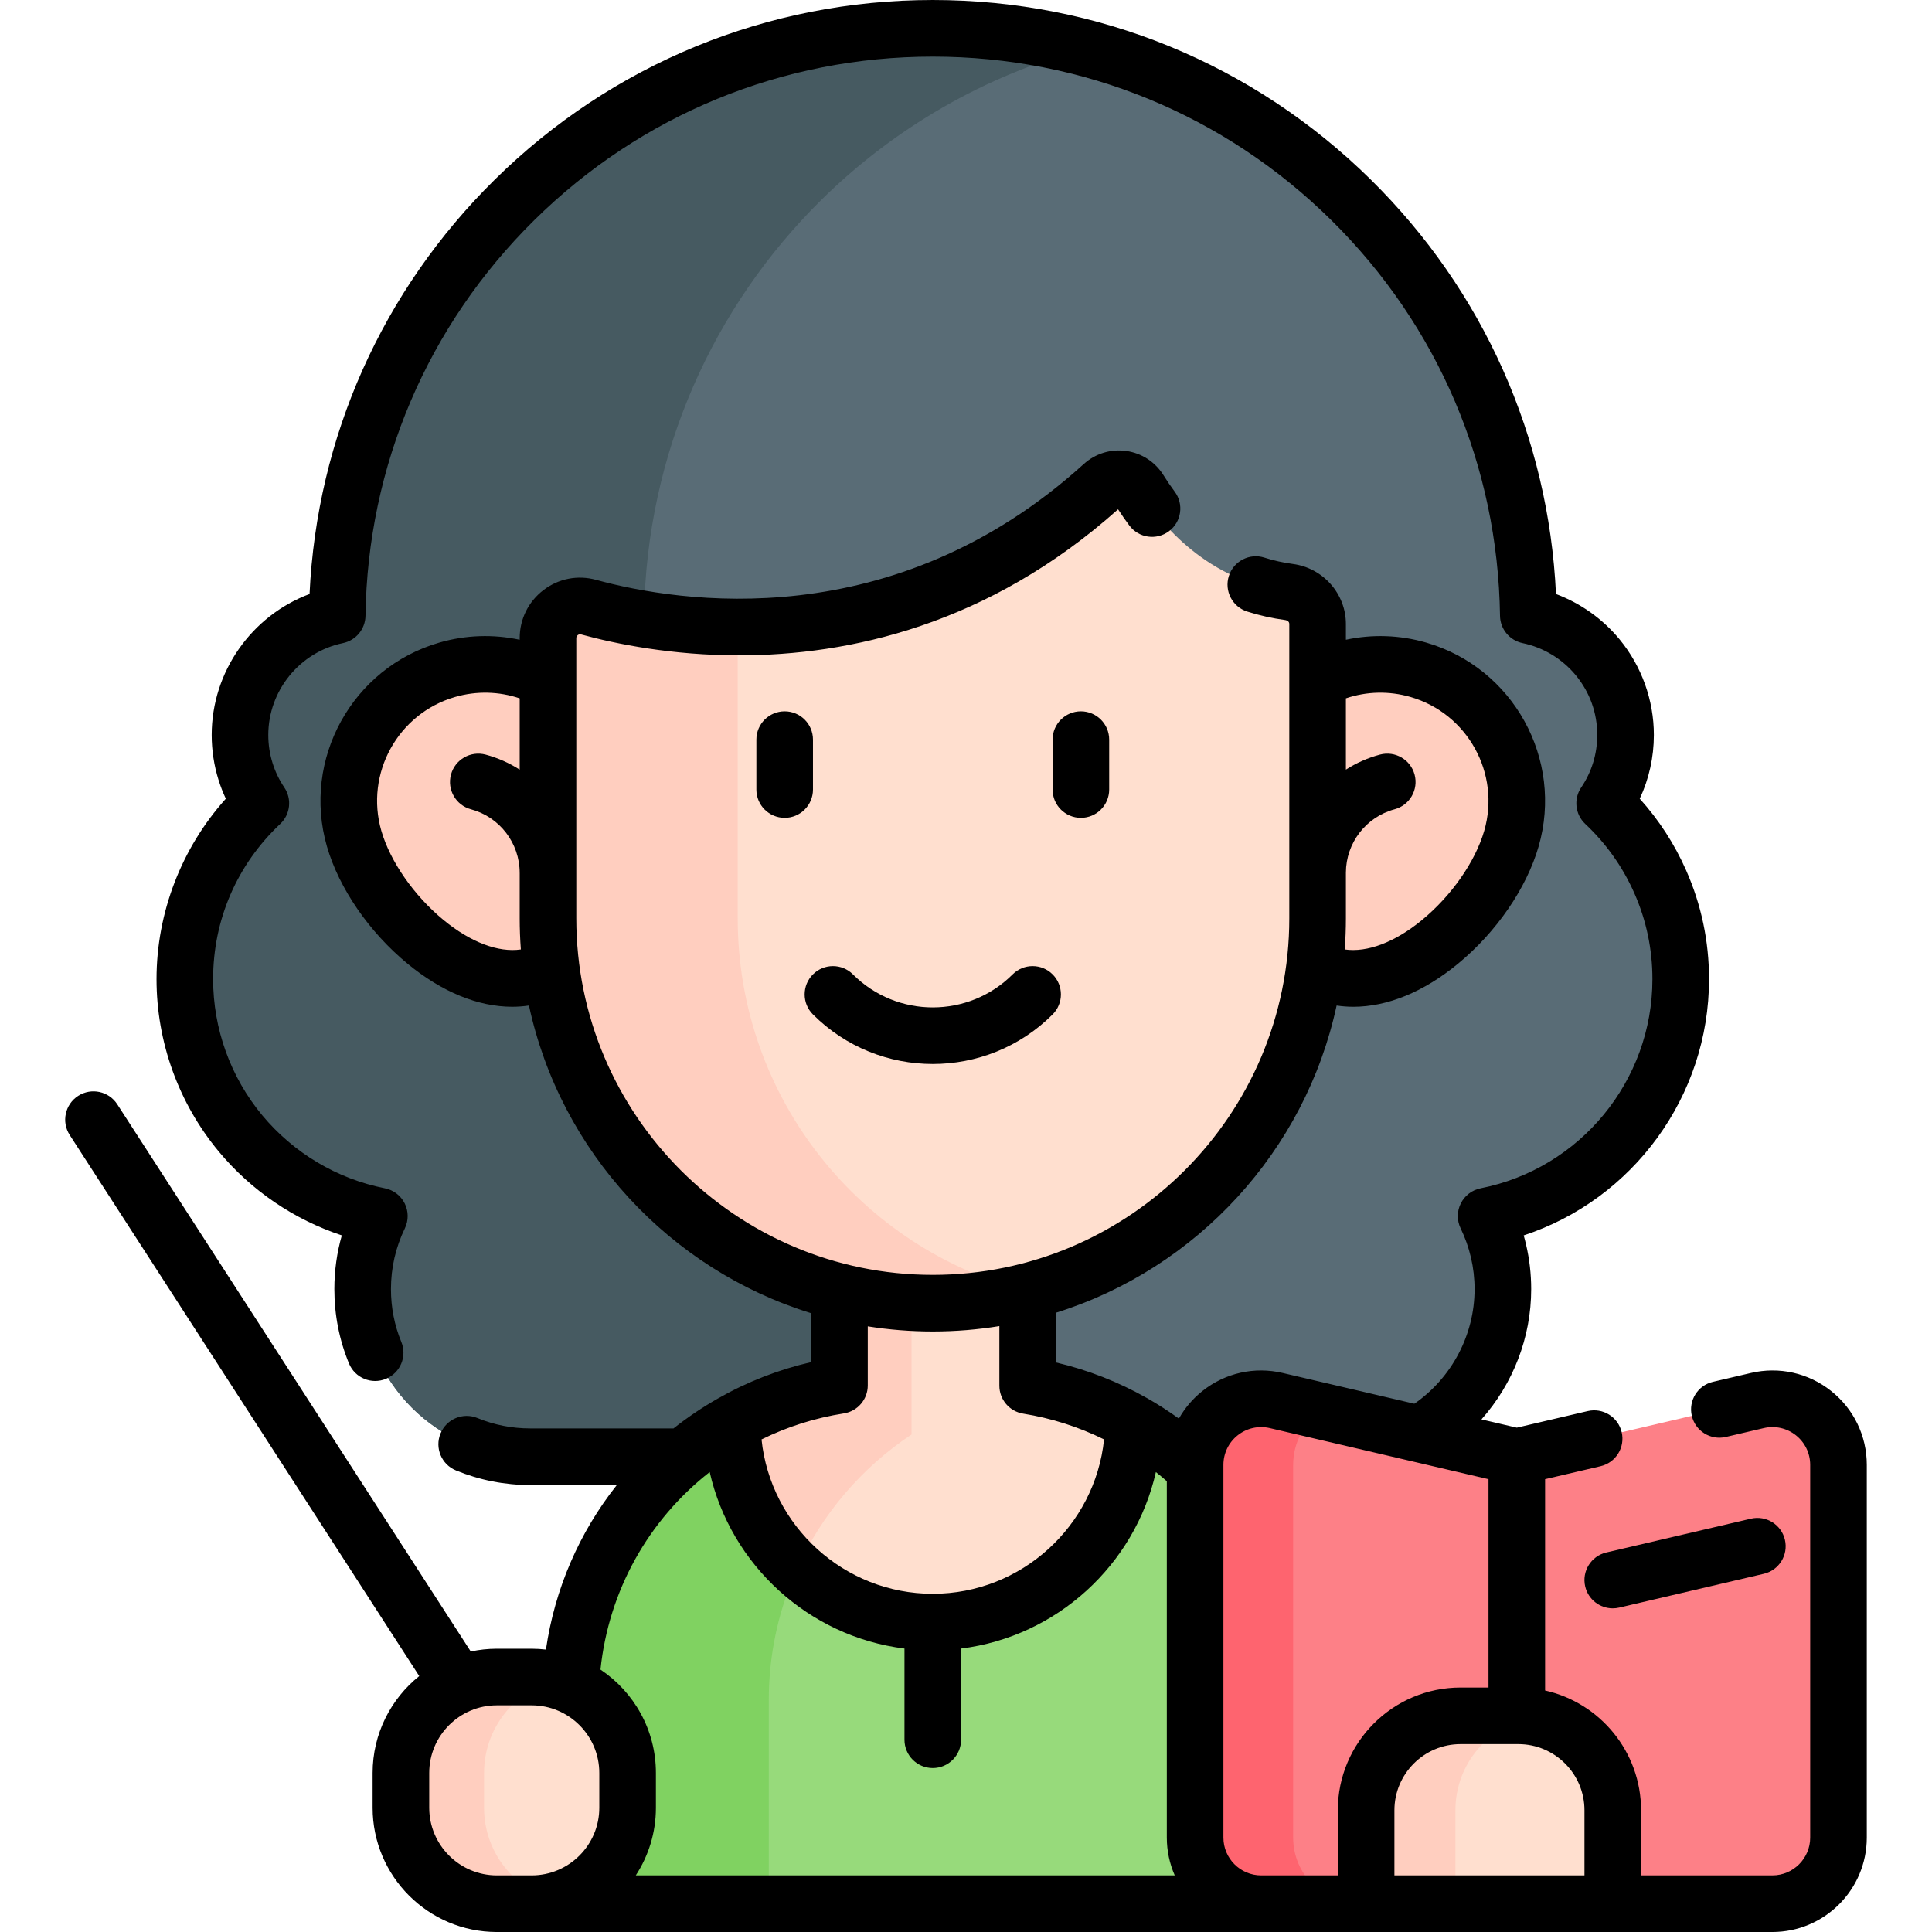
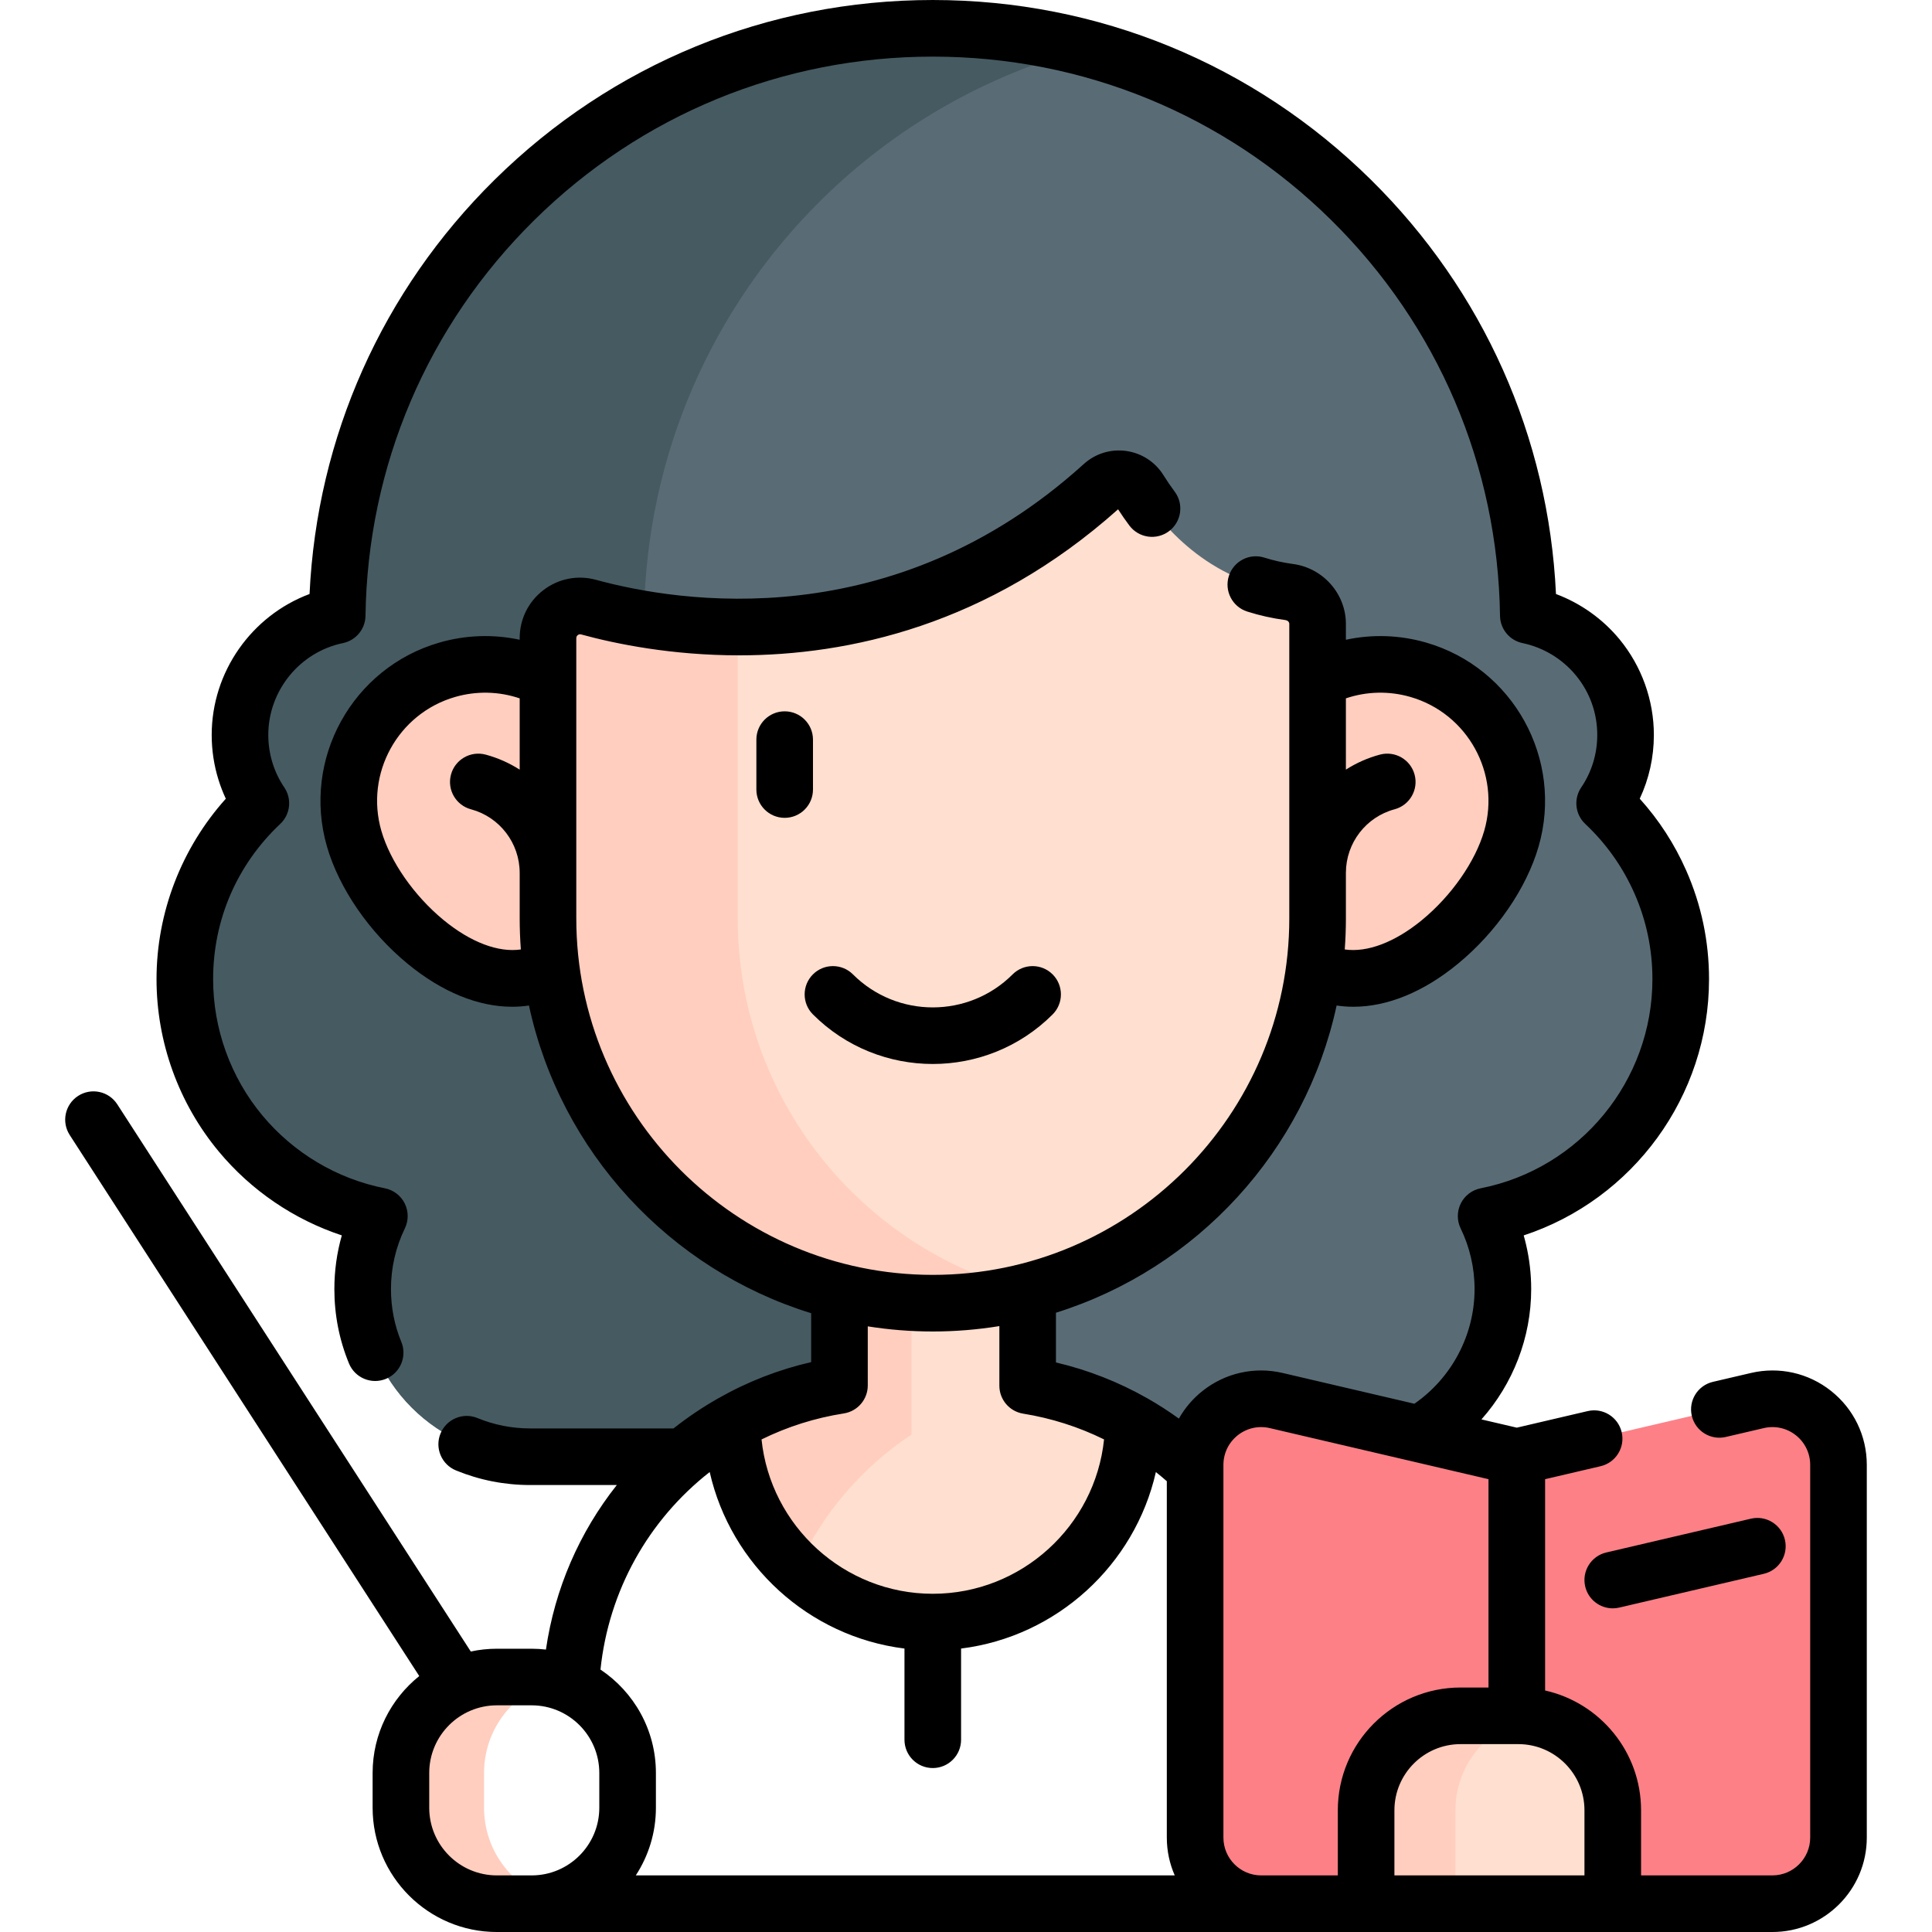
<svg xmlns="http://www.w3.org/2000/svg" id="Capa_1" enable-background="new 0 0 511.99 511.99" height="512" viewBox="0 0 511.99 511.99" width="512">
  <g>
    <g>
      <g>
        <path d="m425.245 212.884c3.496-5.168 5.538-11.401 5.538-18.11 0-15.614-11.057-28.644-25.767-31.691-1.215-86.134-71.403-155.587-157.826-155.587-86.422 0-156.611 69.453-157.825 155.587-14.711 3.047-25.767 16.077-25.767 31.691 0 6.709 2.042 12.942 5.538 18.11-12.401 11.671-20.156 28.224-20.156 46.597 0 31.089 22.173 56.99 51.566 62.776-2.838 5.852-4.432 12.419-4.432 19.359 0 24.535 19.889 44.424 44.424 44.424h213.308c24.534 0 44.424-19.889 44.424-44.424 0-6.94-1.594-13.507-4.432-19.359 29.393-5.786 51.566-31.687 51.566-62.776-.002-18.374-7.758-34.926-20.159-46.597z" fill="#596c76" />
        <path d="m260.749 386.041h-120.211c-12.27 0-23.38-4.97-31.42-13.01s-13.01-19.14-13.01-31.41c0-6.94 1.6-13.51 4.44-19.36-14.7-2.89-27.59-10.82-36.81-21.9-9.22-11.09-14.76-25.33-14.76-40.88 0-18.37 7.75-34.93 20.16-46.6-1.75-2.58-3.14-5.43-4.08-8.47-.95-3.05-1.46-6.28-1.46-9.64 0-15.61 11.05-28.64 25.77-31.69.61-43.07 18.45-81.96 46.96-110.09 28.5-28.13 67.65-45.49 110.86-45.49 14.06 0 27.69 1.84 40.66 5.28-26.9 7.16-50.98 21.23-70.21 40.21-28.5 28.13-46.35 67.02-46.96 110.09 0 0 4.662 32.813.565 36.374z" fill="#465a61" />
-         <path d="m343.174 450.58v47.26c0 3.68-2.97 6.65-6.65 6.65h-178.67c-3.66 0-6.65-2.97-6.65-6.65v-47.26c0-20.69 7.44-39.63 19.78-54.31 6.47-7.69 14.29-14.21 23.09-19.2 12.27-6.97 26.47-10.95 41.59-10.95h23.05c15.14 0 29.33 3.98 41.61 10.94 8.79 4.99 16.61 11.51 23.07 19.21 12.35 14.68 19.78 33.62 19.78 54.31z" fill="#97da7b" />
-         <path d="m273.454 367.406c-39.617 6.967-69.724 41.561-69.724 83.175v53.909h-45.87c-3.674 0-6.652-2.978-6.652-6.652v-47.257c0-46.644 37.813-84.457 84.457-84.457h23.056c5.023 0 9.952.442 14.733 1.282z" fill="#80d261" />
        <path d="m300.321 377.064c-.179 29.182-23.907 52.795-53.131 52.795-13.892 0-26.524-5.338-35.992-14.06-10.456-9.626-17.034-23.402-17.129-38.724 8.628-4.908 18.211-8.323 28.394-9.92v-40.795h49.873v40.857c10.037 1.618 19.473 5.013 27.985 9.847z" fill="#ffdfcf" />
        <path d="m241.568 330.91v49.232c-13.188 8.754-23.781 21.101-30.37 35.655-10.456-9.626-17.034-23.402-17.129-38.724 8.628-4.908 18.211-8.323 28.394-9.92v-36.243z" fill="#ffcebf" />
        <path d="m349.171 180.126c7.947-4.123 17.416-5.31 26.681-2.637 19.166 5.538 30.217 25.579 24.68 44.757-5.55 19.166-28.911 41.736-48.089 36.187-1.438-.42-2.817-.983-4.135-1.69h-202.233c-1.318.707-2.697 1.271-4.135 1.69-19.178 5.55-42.539-17.021-48.077-36.187-5.55-19.178 5.502-39.219 24.668-44.757 9.265-2.673 18.735-1.486 26.681 2.637z" fill="#ffcebf" />
        <path d="m349.165 165.349v78.026c0 47.646-32.671 87.652-76.828 98.854-8.05 2.039-16.467 3.121-25.147 3.121-56.315 0-101.975-45.649-101.975-101.975v-74.253c0-5.622 5.328-9.71 10.75-8.228 8.932 2.438 22.835 5.254 39.533 5.307 27.879.074 63.545-7.577 96.741-37.662 2.974-2.701 7.629-2.028 9.741 1.387 5.633 9.1 18.012 24.075 39.659 26.965 4.289.576 7.526 4.139 7.526 8.458z" fill="#ffdfcf" />
        <path d="m272.337 342.228c-8.05 2.039-16.467 3.121-25.147 3.121-56.315 0-101.975-45.649-101.975-101.975v-74.253c0-5.622 5.328-9.71 10.75-8.228 8.932 2.438 22.835 5.254 39.533 5.307v77.174c.001 47.646 32.672 87.662 76.839 98.854z" fill="#ffcebf" />
      </g>
      <g>
        <path d="m465.711 371.147-63.75 14.896-63.75-14.896c-10.988-2.567-21.501 5.772-21.501 17.056v98.772c0 9.673 7.842 17.515 17.515 17.515h135.471c9.673 0 17.515-7.842 17.515-17.515v-98.772c0-11.284-10.513-19.624-21.5-17.056z" fill="#fd8087" />
-         <path d="m360.2 504.495h-25.97c-9.68 0-17.52-7.84-17.52-17.52v-98.77c0-11.28 10.51-19.62 21.5-17.05l11.87 2.77c-4.43 3.13-7.39 8.29-7.39 14.28v98.77c0 9.68 7.84 17.52 17.51 17.52z" fill="#fe646f" />
        <path d="m402.356 454.701h-15.297c-13.825 0-25.033 11.208-25.033 25.033v24.752h65.363v-24.752c0-13.826-11.207-25.033-25.033-25.033z" fill="#ffdfcf" />
        <path d="m406.502 455.06c-11.81 2-20.81 12.29-20.81 24.67v24.76h-23.74v-24.76c0-13.82 11.21-25.03 25.03-25.03h15.3c1.44 0 2.85.12 4.22.36z" fill="#ffcebf" />
      </g>
      <g>
-         <path d="m140.894 444.42h-9.223c-14.041 0-25.424 11.383-25.424 25.424v9.223c0 14.041 11.383 25.424 25.424 25.424h9.223c14.041 0 25.424-11.383 25.424-25.424v-9.223c0-14.042-11.383-25.424-25.424-25.424z" fill="#ffdfcf" />
        <path d="m147.298 503.676c-2.04.53-4.19.81-6.4.81h-9.22c-14.04 0-25.43-11.38-25.43-25.42v-9.23c0-14.04 11.39-25.42 25.43-25.42h9.22c2.21 0 4.36.28 6.4.81-10.94 2.84-19.02 12.78-19.02 24.61v9.23c0 11.83 8.08 21.77 19.02 24.61z" fill="#ffcebf" />
      </g>
    </g>
    <g>
      <path d="m215.443 196.005c0-4.142-3.358-7.5-7.5-7.5s-7.5 3.358-7.5 7.5v13.228c0 4.142 3.358 7.5 7.5 7.5s7.5-3.358 7.5-7.5z" />
-       <path d="m293.941 209.233v-13.228c0-4.142-3.358-7.5-7.5-7.5s-7.5 3.358-7.5 7.5v13.228c0 4.142 3.358 7.5 7.5 7.5s7.5-3.358 7.5-7.5z" />
      <path d="m247.192 281.96c11.501 0 23.003-4.378 31.759-13.134 2.929-2.929 2.929-7.678 0-10.606-2.929-2.929-7.678-2.929-10.606 0-11.664 11.663-30.642 11.663-42.306 0-2.929-2.929-7.678-2.929-10.606 0-2.929 2.929-2.929 7.678 0 10.606 8.756 8.756 20.258 13.134 31.759 13.134z" />
      <path d="m485.243 368.604c-6.018-4.772-13.756-6.507-21.236-4.758l-10.07 2.35c-4.034.941-6.541 4.975-5.599 9.008.941 4.033 4.973 6.54 9.008 5.599l10.073-2.351c2.995-.699 6.093-.006 8.502 1.904 2.409 1.911 3.79 4.769 3.79 7.843v98.77c0 5.525-4.495 10.02-10.02 10.02h-34.801v-17.256c0-15.499-10.898-28.493-25.431-31.743v-56l14.7-3.437c4.034-.943 6.539-4.977 5.596-9.01s-4.973-6.539-9.011-5.596l-18.783 4.391-9.37-2.188c8.345-9.393 13.181-21.664 13.181-34.53 0-3.99-.457-7.961-1.354-11.781-.189-.82-.4-1.636-.631-2.448 28.919-9.521 49.115-36.812 49.115-67.911 0-10.032-2.042-19.737-6.069-28.841-3.085-6.984-7.209-13.347-12.293-18.979 2.461-5.249 3.743-10.99 3.743-16.89 0-9.205-3.223-18.197-9.083-25.331-4.477-5.431-10.328-9.579-16.858-12.023-1.955-41.576-19.235-80.371-49.018-109.764-31.137-30.729-72.38-47.652-116.133-47.652s-84.995 16.923-116.127 47.651c-29.786 29.389-47.071 68.182-49.032 109.762-15.328 5.732-25.931 20.596-25.931 37.357 0 4.044.605 8.038 1.794 11.855.532 1.72 1.183 3.402 1.948 5.038-11.733 13.06-18.363 30.177-18.363 47.817 0 16.661 5.857 32.882 16.492 45.674 8.603 10.349 19.967 18.053 32.611 22.23-1.312 4.599-1.974 9.36-1.974 14.235 0 6.84 1.304 13.472 3.876 19.709 1.579 3.829 5.961 5.654 9.793 4.074 3.829-1.579 5.653-5.963 4.074-9.793-1.821-4.415-2.744-9.122-2.744-13.991 0-5.629 1.239-11.044 3.682-16.094 1.012-2.092.997-4.536-.041-6.616s-2.982-3.561-5.263-4.009c-12.649-2.489-24.185-9.355-32.481-19.336-8.4-10.104-13.027-22.919-13.027-36.085 0-15.732 6.318-30.342 17.79-41.139 2.677-2.519 3.133-6.607 1.078-9.654-1.367-2.027-2.417-4.212-3.127-6.508-.744-2.386-1.121-4.879-1.121-7.409 0-11.73 8.32-21.97 19.783-24.347 3.442-.714 5.926-3.723 5.977-7.237.562-39.708 16.451-76.948 44.739-104.858 28.311-27.939 65.811-43.326 105.594-43.326s77.284 15.388 105.595 43.329c28.284 27.914 44.167 65.153 44.725 104.856.05 3.514 2.532 6.522 5.973 7.237 5.514 1.146 10.536 4.186 14.132 8.548 3.706 4.512 5.665 9.976 5.665 15.8 0 4.997-1.469 9.804-4.247 13.9-2.068 3.049-1.615 7.15 1.069 9.674 5.56 5.228 9.936 11.404 13.009 18.36 3.177 7.184 4.789 14.847 4.789 22.776 0 26.919-19.144 50.227-45.519 55.421-2.281.45-4.225 1.932-5.263 4.012s-1.051 4.525-.038 6.617c1.197 2.47 2.113 5.057 2.728 7.713.638 2.72.962 5.539.962 8.376 0 12.134-6.052 23.521-15.954 30.378l-34.898-8.151c-7.479-1.75-15.22-.016-21.239 4.757-2.589 2.054-4.7 4.548-6.268 7.333-2.697-1.946-5.494-3.755-8.386-5.398l-.002.002c-7.612-4.322-15.723-7.5-24.187-9.483v-13.179c37.283-11.671 66.046-42.785 74.375-81.411 1.458.215 2.936.33 4.431.33 9.014 0 18.6-3.897 27.72-11.397 10.173-8.366 18.163-19.98 21.375-31.074 6.676-23.122-6.693-47.366-29.807-54.043-7.013-2.023-14.29-2.246-21.26-.747v-4.187c0-7.995-6.036-14.828-14.036-15.894-2.608-.349-5.15-.915-7.557-1.682-3.945-1.258-8.166.921-9.423 4.868-1.258 3.946.921 8.166 4.868 9.423 3.242 1.034 6.648 1.793 10.127 2.258.507.068 1.021.442 1.021 1.026v65.816c0 .047-.003.093-.003.14 0 .02.003.039.003.058v12.006c0 52.096-42.384 94.48-94.48 94.48-52.091 0-94.47-42.384-94.47-94.48v-74.25c0-.343.137-.621.406-.827.258-.197.545-.253.858-.168 9.266 2.531 24.053 5.545 41.905 5.544 28.944-.001 65.93-7.928 100.407-38.701.937 1.456 1.94 2.898 2.993 4.302 2.485 3.314 7.187 3.985 10.5 1.5 3.314-2.485 3.986-7.186 1.5-10.5-1.049-1.399-2.035-2.843-2.932-4.297-2.183-3.528-5.787-5.885-9.887-6.464-4.092-.577-8.199.683-11.268 3.463-50.493 45.763-107.22 36.704-129.264 30.683-4.847-1.326-9.917-.336-13.913 2.713-4.008 3.059-6.306 7.706-6.306 12.751v.419c-6.974-1.501-14.255-1.279-21.272.747-23.11 6.677-36.479 30.92-29.802 54.047 3.211 11.088 11.201 22.703 21.374 31.068 9.117 7.498 18.701 11.395 27.719 11.395 1.498 0 2.978-.115 4.44-.331 8.357 38.77 37.302 69.972 74.783 81.542v12.962c-8.623 1.98-16.869 5.191-24.588 9.58l-.002-.003c-4.207 2.384-8.172 5.062-11.884 7.996h-37.958c-4.859 0-9.568-.924-13.996-2.746-3.831-1.578-8.213.251-9.79 4.082s.251 8.213 4.082 9.79c6.248 2.571 12.877 3.875 19.704 3.875h22.93c-9.906 12.499-16.435 27.465-18.784 43.604-1.242-.143-2.503-.224-3.784-.224h-9.223c-2.37 0-4.68.257-6.91.735l-93.68-145.01c-2.248-3.48-6.89-4.478-10.37-2.23-3.479 2.248-4.478 6.891-2.23 10.37l92.627 143.376c-7.526 6.039-12.358 15.305-12.358 25.683v9.223c0 18.154 14.77 32.924 32.923 32.924h338.02c13.796 0 25.02-11.224 25.02-25.02v-98.771c0-7.681-3.451-14.823-9.468-19.596zm-111.472-183.909c15.166 4.382 23.938 20.294 19.558 35.466-2.366 8.17-8.686 17.234-16.493 23.655-7.18 5.903-14.521 8.663-20.473 7.795.203-2.721.309-5.469.309-8.241v-12.134c.031-7.85 5.326-14.74 12.9-16.77 4.001-1.072 6.375-5.185 5.303-9.186-1.072-4-5.183-6.374-9.186-5.303-3.256.873-6.282 2.232-9.018 3.979v-18.889c5.495-1.857 11.431-2.007 17.1-.372zm-256.222 59.12c-7.808-6.421-14.127-15.485-16.492-23.649-4.382-15.177 4.391-31.088 19.553-35.469 5.675-1.637 11.614-1.485 17.111.374v18.891c-2.737-1.75-5.766-3.11-9.025-3.984-3.999-1.07-8.113 1.301-9.186 5.303-1.072 4.001 1.302 8.113 5.303 9.186 7.597 2.036 12.903 8.961 12.903 16.841 0 .029.004.058.004.087v11.977c0 2.771.106 5.518.309 8.237-5.96.869-13.301-1.891-20.48-7.794zm302.341 235.919v17.252h-50.363v-17.252c0-9.668 7.865-17.533 17.533-17.533h15.297c9.667 0 17.533 7.865 17.533 17.533zm-196.265-105.171c3.649-.572 6.338-3.716 6.338-7.409v-15.664c5.614.891 11.367 1.36 17.228 1.36 6.007 0 11.899-.494 17.646-1.429v15.797c0 3.681 2.672 6.818 6.306 7.404 7.475 1.206 14.666 3.497 21.437 6.826-2.374 22.931-21.876 40.911-45.39 40.911-23.508 0-43.006-17.978-45.379-40.903 6.871-3.383 14.188-5.696 21.814-6.893zm-35.553 15.531c5.578 24.614 26.215 43.615 51.618 46.781v24.168c0 4.142 3.358 7.5 7.5 7.5s7.5-3.358 7.5-7.5v-24.168c25.399-3.165 46.035-22.158 51.623-46.765.987.78 1.951 1.589 2.899 2.416v94.443c0 3.562.753 6.95 2.1 10.02h-142.822c3.364-5.162 5.328-11.316 5.328-17.924v-9.223c0-11.414-5.841-21.486-14.688-27.395 2.175-20.823 12.615-39.561 28.942-52.353zm-56.401 106.896c-9.883 0-17.923-8.041-17.923-17.924v-9.223c0-9.883 8.041-17.923 17.923-17.923h9.223c9.883 0 17.924 8.041 17.924 17.923v9.223c0 9.883-8.041 17.924-17.924 17.924zm202.551 0c-5.52 0-10.01-4.495-10.01-10.02v-98.77c0-3.074 1.381-5.933 3.79-7.843 2.408-1.909 5.507-2.603 8.504-1.903l57.953 13.536v55.211h-7.399c-17.939 0-32.533 14.594-32.533 32.533v17.256z" />
      <path d="m420.086 420.423c.809 3.459 3.891 5.795 7.297 5.795.565 0 1.139-.064 1.713-.198l38.321-8.955c4.034-.942 6.539-4.976 5.597-9.01-.942-4.033-4.977-6.539-9.01-5.597l-38.321 8.955c-4.034.943-6.539 4.977-5.597 9.01z" />
    </g>
  </g>
</svg>